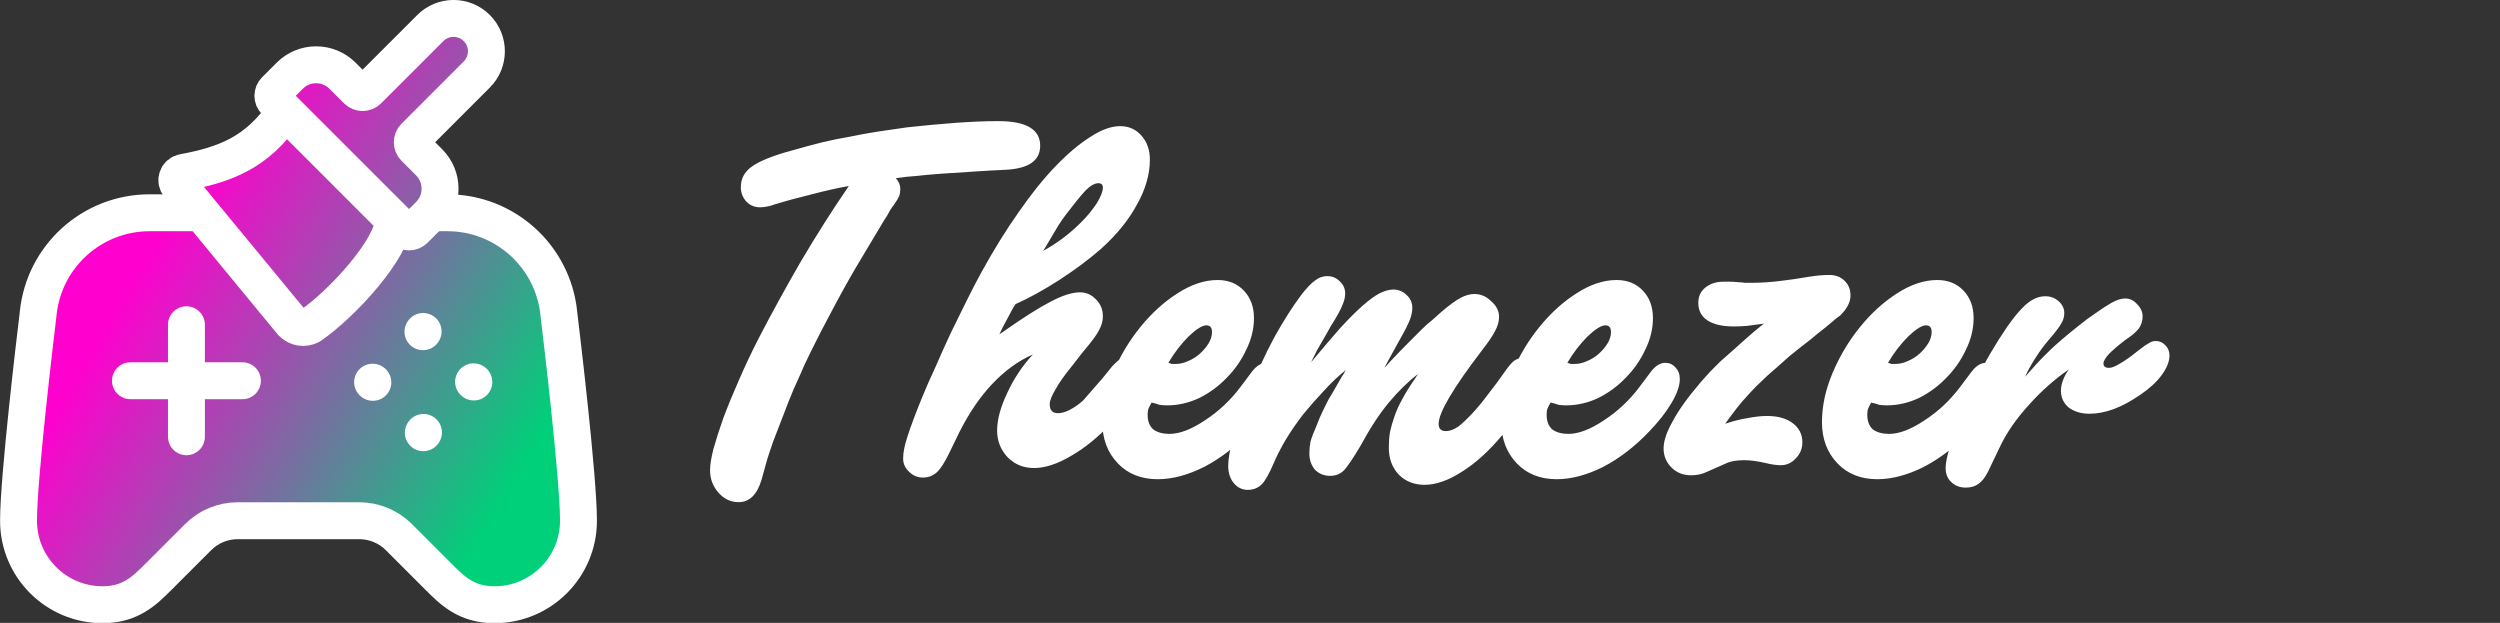
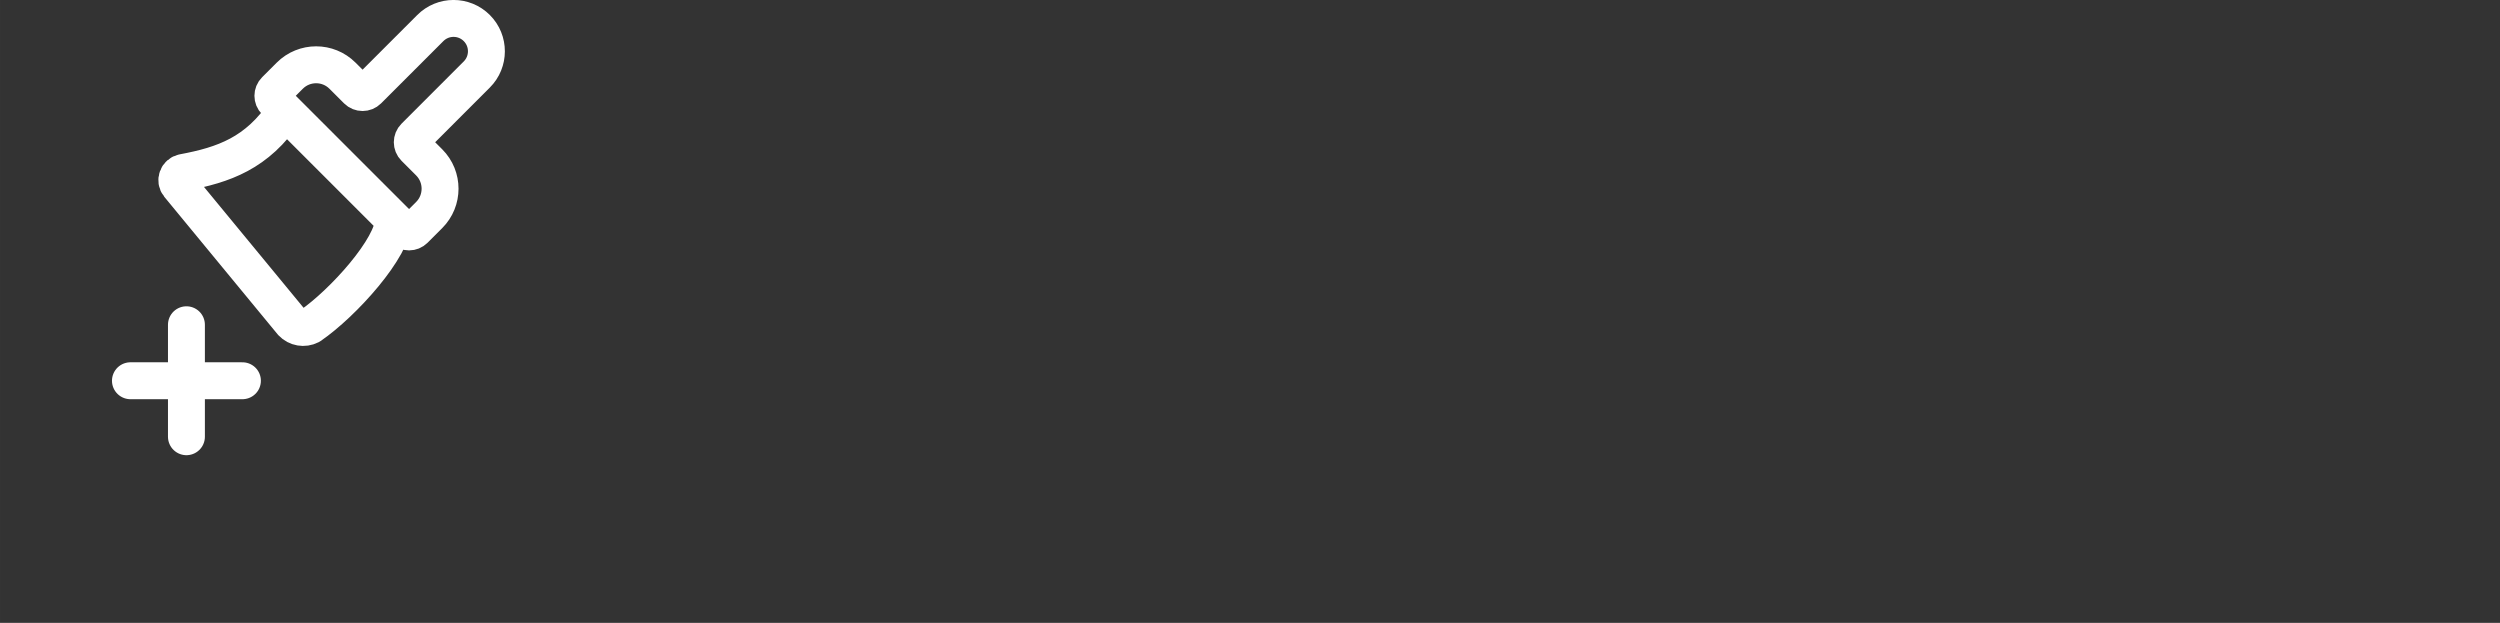
<svg xmlns="http://www.w3.org/2000/svg" xmlns:xlink="http://www.w3.org/1999/xlink" width="2915.456" height="726.386" viewBox="0 0 771.381 192.19" version="1.1" id="svg1" xml:space="preserve">
  <rect x="0" y="0" width="771.381" height="192.19" fill="#333333" stroke="none" />
  <defs id="defs1">
    <linearGradient id="linearGradient6">
      <stop style="stop-color:#ff00ce;stop-opacity:1;" offset="0" id="stop6" />
      <stop style="stop-color:#00d079;stop-opacity:1;" offset="1" id="stop7" />
    </linearGradient>
    <linearGradient id="linearGradient4">
      <stop style="stop-color:#ff00ce;stop-opacity:1;" offset="0" id="stop4" />
      <stop style="stop-color:#00d079;stop-opacity:1;" offset="1" id="stop5" />
    </linearGradient>
    <linearGradient xlink:href="#linearGradient4" id="linearGradient5" x1="88.871" y1="146.279" x2="189.621" y2="206.237" gradientUnits="userSpaceOnUse" />
    <linearGradient xlink:href="#linearGradient6" id="linearGradient7" x1="89.596" y1="157.812" x2="190.88" y2="217.078" gradientUnits="userSpaceOnUse" />
  </defs>
  <g id="layer1" style="stroke:#ffffff;stroke-opacity:1" transform="matrix(1.139,0,0,1.139,-62.195,-77.72)">
    <g id="g9" style="display:inline">
-       <path fill="none" stroke="#888888" stroke-linecap="round" stroke-linejoin="round" stroke-width="15.169" d="m 89.94,171.378 h 30.337 m -15.169,-15.169 v 30.337 m 53.09,-7.584 h 0.086 m 22.677,-15.169 h 0.086 m -5.233,-37.922 H 95.118 a 30.337,30.337 0 0 0 -30.17,27.228 l -0.129,1.152 c -0.615,5.112 -5.195,43.337 -5.195,55.047 a 22.753,22.753 0 0 0 22.753,22.753 c 7.584,0 11.377,-3.792 15.169,-7.584 l 10.724,-10.724 a 15.169,15.169 0 0 1 10.724,-4.444 h 32.946 a 15.169,15.169 0 0 1 10.724,4.444 l 10.724,10.724 c 3.792,3.792 7.584,7.584 15.169,7.584 a 22.753,22.753 0 0 0 22.753,-22.753 c 0,-11.718 -4.581,-49.935 -5.195,-55.047 q -0.086,-0.57 -0.129,-1.146 a 30.337,30.337 0 0 0 -30.17,-27.235" id="path1-8" style="display:inline;fill:url(#linearGradient5);fill-rule:nonzero;stroke:none;stroke-width:10;stroke-dasharray:none;stroke-opacity:1" transform="translate(-1.1449433e-6)" />
      <path fill="none" stroke="#888888" stroke-linecap="round" stroke-linejoin="round" stroke-width="15.169" d="M 89.94,171.378 H 120.278 M 105.109,156.209 V 186.546" id="path1-8-8" style="display:inline;fill:none;fill-rule:nonzero;stroke:#ffffff;stroke-width:10;stroke-dasharray:none;stroke-opacity:1" />
-       <path fill="none" stroke="#888888" stroke-linecap="round" stroke-linejoin="round" stroke-width="15.169" d="m 155.54,171.766 0.072,0.047 m 27.282,-0.142 0.072,0.047 m -13.736,-13.689 -0.047,0.072 m 0.142,27.282 -0.047,0.072" id="path1-8-9-6" style="display:inline;fill:none;fill-rule:nonzero;stroke:#ffffff;stroke-width:10;stroke-dasharray:none;stroke-opacity:1" />
-       <path fill="none" stroke="#888888" stroke-linecap="round" stroke-linejoin="round" stroke-width="15.169" d="M 175.815,125.871 H 95.118 c -15.548,0.004 -28.577,11.761 -30.17,27.228 l -0.129,1.152 c -0.615,5.112 -5.195,43.337 -5.195,55.047 3.8e-5,12.566 10.187,22.753 22.753,22.753 7.584,0 11.377,-3.792 15.169,-7.584 l 10.724,-10.724 c 2.844,-2.845 6.701,-4.444 10.724,-4.444 h 32.946 c 4.023,8.6e-4 7.88,1.6 10.724,4.444 l 10.724,10.724 c 3.792,3.792 7.584,7.584 15.169,7.584 12.566,-5e-5 22.753,-10.187 22.753,-22.753 0,-11.718 -4.581,-49.935 -5.195,-55.047 -0.057,-0.38 -0.1,-0.762 -0.129,-1.146 -1.59,-15.469 -14.62,-27.231 -30.17,-27.235" id="path1-8-9" style="display:inline;fill:none;fill-rule:nonzero;stroke:#ffffff;stroke-width:10;stroke-dasharray:none;stroke-opacity:1" />
    </g>
    <g id="layer3" transform="translate(53.565,69.061)">
-       <path fill="none" stroke="#888888" stroke-linecap="round" stroke-linejoin="round" stroke-width="6.865" d="m 156.479,148.555 -44.779,-12.214 M 172.219,84.511 a 8.9,8.9 0 1 1 12.587,12.587 L 167.959,113.948 a 2.096,2.096 0 0 0 0,2.964 l 3.958,3.958 a 10.105,10.105 0 0 1 0,14.289 l -3.958,3.958 a 2.096,2.096 0 0 1 -2.964,0 l -34.796,-34.791 a 2.096,2.096 0 0 1 0,-2.964 l 3.958,-3.958 a 10.105,10.105 0 0 1 14.289,0 l 3.958,3.958 a 2.096,2.096 0 0 0 2.964,0 z m -39.311,22.548 c -7.564,11.362 -16.645,14.507 -27.601,16.553 a 2.126,2.126 0 0 0 -1.266,3.434 l 30.691,37.244 a 4.193,4.193 0 0 0 4.968,0.856 c 8.868,-6.075 22.557,-21.224 22.557,-28.737" id="path1-07" style="display:inline;fill:url(#linearGradient7);stroke:none;stroke-width:10;stroke-dasharray:none;stroke-opacity:1" transform="translate(-54.623,-77.721)" />
      <path fill="none" stroke="#888888" stroke-linecap="round" stroke-linejoin="round" stroke-width="6.865" d="m 172.219,84.511 c 3.473,-3.492 9.122,-3.5 12.604,-0.018 3.483,3.483 3.475,9.131 -0.017,12.604 L 167.959,113.948 c -0.818,0.819 -0.818,2.146 0,2.964 l 3.958,3.958 c 3.945,3.946 3.945,10.343 0,14.289 l -3.958,3.958 c -0.819,0.818 -2.146,0.818 -2.964,0 l -34.796,-34.791 c -0.818,-0.819 -0.818,-2.146 0,-2.964 l 3.958,-3.958 c 3.946,-3.945 10.343,-3.945 14.289,0 l 3.958,3.958 c 0.819,0.818 2.146,0.818 2.964,0 z m -39.311,22.548 c -7.564,11.362 -16.645,14.507 -27.601,16.553 -1.591,0.29 -2.288,2.18 -1.266,3.434 l 30.691,37.244 c 1.281,1.36 3.307,1.709 4.968,0.856 8.868,-6.075 22.557,-21.224 22.557,-28.737" id="path1-07-7" style="stroke:#ffffff;stroke-width:10;stroke-dasharray:none;stroke-opacity:1" transform="translate(-54.623,-77.721)" />
    </g>
  </g>
  <g id="layer6" style="stroke:#ffffff;stroke-opacity:1" transform="matrix(1.139,0,0,1.139,-62.195,-77.72)">
-     <path style="font-size:101.649px;font-family:'Freestyle Script Bold';-inkscape-font-specification:'Freestyle Script Bold, ';text-align:center;letter-spacing:0.817px;text-anchor:middle;fill:#ffffff;stroke:none;stroke-width:153.452;stroke-linecap:round;stroke-linejoin:round;paint-order:markers stroke fill" d="m 297.282,116.504 q 1.213,1.364 1.213,2.88 0,1.061 -0.303,1.971 -0.303,0.758 -1.364,2.274 -0.303,0.303 -1.061,1.516 -0.606,1.213 -1.819,3.032 l -7.427,12.429 q -3.638,6.215 -7.276,13.187 -3.638,6.821 -6.669,13.187 -1.364,3.183 -3.032,6.821 -1.516,3.638 -2.88,7.276 -1.364,3.486 -2.577,6.669 -1.061,3.032 -1.667,5.002 l -1.516,5.457 q -1.819,6.063 -6.215,6.063 -3.183,0 -5.457,-2.577 -2.274,-2.577 -2.274,-6.063 0,-2.122 0.909,-5.76 1.061,-3.789 2.728,-8.488 1.819,-4.85 4.244,-10.307 2.425,-5.608 5.305,-11.217 4.85,-9.398 11.217,-20.463 6.518,-11.065 13.187,-20.766 -4.396,0.758 -10.156,2.274 -5.608,1.364 -10.004,2.728 -1.213,0.455 -2.274,0.606 -0.909,0.152 -1.667,0.152 -2.122,0 -3.638,-1.516 -1.516,-1.667 -1.516,-3.941 0,-3.486 3.032,-5.608 3.183,-2.274 11.065,-4.396 4.244,-1.213 7.882,-2.122 3.789,-0.909 7.427,-1.516 3.638,-0.758 7.427,-1.364 3.941,-0.606 8.337,-1.213 6.973,-0.758 13.187,-1.213 6.366,-0.455 11.368,-0.455 11.368,0 11.368,6.669 0,6.063 -9.398,6.518 -3.638,0.152 -8.185,0.455 -4.547,0.303 -9.246,0.606 -4.093,0.303 -6.669,0.606 -2.577,0.152 -5.608,0.606 z m 39.87,19.705 q 5.608,-3.032 10.307,-7.73 2.577,-2.577 4.244,-5.154 1.667,-2.728 1.667,-4.244 0,-1.213 -1.213,-1.213 -1.516,0 -3.486,1.971 -1.819,1.97 -4.244,5.154 -2.425,3.032 -3.789,5.457 l -2.88,4.85 z m -10.914,21.979 q 8.185,-5.76 12.884,-8.185 4.85,-2.577 8.034,-2.577 2.577,0 4.396,1.971 1.819,1.819 1.819,4.547 0,1.819 -1.061,3.789 -0.909,1.819 -4.396,5.912 l -3.183,4.093 q -2.728,3.335 -4.244,6.063 -1.516,2.577 -1.516,3.941 0,2.425 2.274,2.425 1.364,0 3.183,-0.909 1.97,-1.061 3.638,-2.577 1.213,-1.364 3.032,-3.486 1.97,-2.122 4.699,-5.608 1.516,-1.667 2.577,-2.274 1.061,-0.758 2.274,-0.758 1.516,0 2.425,1.213 1.061,1.061 1.061,2.88 0,2.577 -2.274,6.366 -2.274,3.638 -6.366,8.034 -5.305,5.608 -10.914,8.791 -5.457,3.183 -9.852,3.183 -4.244,0 -7.124,-2.88 -2.88,-3.032 -2.88,-7.276 0,-4.396 2.728,-10.156 2.728,-5.911 6.973,-10.459 -5.912,2.577 -11.065,8.034 -5.002,5.305 -8.943,13.187 l -2.577,5.305 q -1.819,3.789 -3.335,5.305 -1.667,1.516 -3.789,1.516 -2.274,0 -3.789,-1.516 -1.667,-1.516 -1.667,-3.638 0,-2.425 1.213,-6.063 1.213,-3.789 3.789,-10.156 1.667,-4.093 3.789,-8.64 1.97,-4.547 4.093,-9.095 2.274,-4.699 4.396,-8.943 2.122,-4.244 3.941,-7.579 5.002,-9.095 10.156,-16.37 5.154,-7.427 10.004,-12.429 5.002,-5.154 9.398,-7.882 4.396,-2.88 8.034,-2.88 3.486,0 5.76,2.577 2.274,2.577 2.274,6.518 0,5.911 -3.486,12.126 -3.335,6.215 -9.701,11.975 -4.85,4.244 -11.368,8.488 -6.366,4.093 -11.823,6.518 l -0.606,0.909 q -1.667,3.032 -2.274,4.244 -0.606,1.061 -1.516,3.032 z m 44.872,8.337 q 0.606,0.152 0.909,0.303 0.455,0 1.061,0 1.667,0 3.335,-0.758 1.819,-0.758 3.183,-1.971 1.516,-1.364 2.425,-2.88 0.909,-1.516 0.909,-3.032 0,-1.819 -1.516,-1.819 -1.667,0 -4.85,3.032 -3.032,3.032 -5.457,7.124 z m -4.547,10.762 q -0.606,1.061 -0.909,1.819 -0.152,0.606 -0.152,1.516 0,2.577 1.516,3.941 1.667,1.213 4.396,1.213 4.093,0 9.549,-3.638 5.608,-3.638 9.701,-9.095 l 3.183,-4.244 q 1.819,-2.274 3.789,-2.274 1.667,0 2.728,1.213 1.213,1.213 1.213,3.183 0,2.728 -2.274,6.518 -2.122,3.638 -6.063,7.73 -5.76,6.063 -12.429,9.549 -6.669,3.335 -12.581,3.335 -6.669,0 -10.762,-4.244 -4.244,-4.396 -4.244,-11.217 0,-6.518 2.88,-13.339 2.88,-6.821 7.427,-12.429 4.547,-5.608 10.004,-9.095 5.608,-3.638 10.914,-3.638 4.396,0 7.124,2.88 2.728,2.88 2.728,7.427 0,4.396 -2.122,8.64 -1.971,4.244 -5.305,7.579 -3.183,3.335 -7.427,5.457 -4.244,1.97 -8.64,1.97 -1.213,0 -2.122,-0.152 -0.758,-0.303 -2.122,-0.606 z m 64.88,-11.368 q 2.728,-2.88 4.699,-4.85 1.97,-1.97 3.486,-3.486 1.516,-1.516 2.88,-2.577 1.364,-1.213 2.728,-2.425 3.032,-2.577 5.002,-3.638 1.97,-1.061 3.789,-1.061 2.577,0 4.547,1.97 2.122,1.819 2.122,4.244 0,1.819 -1.061,3.789 -0.909,1.819 -3.486,5.154 -11.823,15.461 -11.823,20.008 0,1.971 1.97,1.971 1.516,0 3.335,-1.213 1.819,-1.364 4.699,-4.547 1.516,-1.667 3.638,-4.547 2.274,-2.88 3.941,-5.305 1.667,-2.425 2.728,-3.335 1.213,-0.909 2.728,-0.909 1.516,0 2.577,1.061 1.061,1.061 1.061,2.577 0,2.88 -2.728,7.73 -2.577,4.699 -6.821,9.701 -5.305,6.366 -10.914,9.852 -5.457,3.486 -10.004,3.486 -4.244,0 -6.973,-2.728 -2.728,-2.88 -2.728,-7.276 0,-2.274 0.303,-4.244 0.455,-2.122 1.213,-4.244 0.758,-2.274 2.122,-4.699 1.364,-2.577 3.486,-5.608 0.152,-0.303 0.758,-1.213 -3.941,3.032 -7.882,7.73 -3.789,4.547 -7.73,11.823 -2.88,4.85 -4.396,6.518 -1.516,1.516 -3.789,1.516 -2.425,0 -4.093,-1.667 -1.516,-1.819 -1.516,-4.396 0,-1.667 0.303,-3.183 0.455,-1.667 1.667,-4.396 0.758,-2.122 1.97,-4.547 1.213,-2.577 2.122,-3.941 l 2.88,-5.002 q 0.303,-0.303 0.909,-1.516 -3.032,2.425 -5.911,5.608 -2.88,3.032 -5.608,6.366 -2.577,3.335 -4.699,6.821 -1.97,3.335 -3.335,6.518 -1.819,4.244 -3.183,5.608 -1.516,1.516 -3.789,1.516 -2.274,0 -3.789,-1.819 -1.516,-1.819 -1.516,-4.699 0,-5.76 5.608,-19.857 3.183,-8.034 6.821,-14.854 3.789,-6.821 7.427,-11.671 2.122,-2.728 3.638,-3.789 1.516,-1.213 3.335,-1.213 1.97,0 3.335,1.364 1.516,1.364 1.516,3.335 0,1.516 -0.758,3.183 -0.606,1.667 -3.183,5.76 -0.455,0.758 -1.364,2.425 -0.909,1.516 -2.274,3.941 l -1.667,3.335 q 4.547,-5.457 7.882,-9.246 3.486,-3.789 6.063,-6.063 2.577,-2.274 4.547,-3.335 2.122,-1.061 3.789,-1.061 2.122,0 3.638,1.516 1.516,1.364 1.516,3.486 0,1.364 -0.606,3.032 -0.606,1.667 -2.577,5.154 l -3.183,5.76 -1.213,2.274 z m 47.752,0.606 q 0.606,0.152 0.909,0.303 0.455,0 1.061,0 1.667,0 3.335,-0.758 1.819,-0.758 3.183,-1.971 1.516,-1.364 2.425,-2.88 0.909,-1.516 0.909,-3.032 0,-1.819 -1.516,-1.819 -1.667,0 -4.85,3.032 -3.032,3.032 -5.457,7.124 z m -4.547,10.762 q -0.606,1.061 -0.909,1.819 -0.152,0.606 -0.152,1.516 0,2.577 1.516,3.941 1.667,1.213 4.396,1.213 4.093,0 9.549,-3.638 5.608,-3.638 9.701,-9.095 l 3.183,-4.244 q 1.819,-2.274 3.789,-2.274 1.667,0 2.728,1.213 1.213,1.213 1.213,3.183 0,2.728 -2.274,6.518 -2.122,3.638 -6.063,7.73 -5.76,6.063 -12.429,9.549 -6.669,3.335 -12.581,3.335 -6.669,0 -10.762,-4.244 -4.244,-4.396 -4.244,-11.217 0,-6.518 2.88,-13.339 2.88,-6.821 7.427,-12.429 4.547,-5.608 10.004,-9.095 5.608,-3.638 10.913,-3.638 4.396,0 7.124,2.88 2.728,2.88 2.728,7.427 0,4.396 -2.122,8.64 -1.97,4.244 -5.305,7.579 -3.183,3.335 -7.427,5.457 -4.244,1.97 -8.64,1.97 -1.213,0 -2.122,-0.152 -0.758,-0.303 -2.122,-0.606 z m 47.297,5.76 q 3.032,-1.061 5.911,-1.516 3.032,-0.606 5.457,-0.606 4.396,0 6.973,1.971 2.577,1.97 2.577,5.154 0,2.577 -1.819,4.396 -1.667,1.819 -4.093,1.819 -0.606,0 -1.819,-0.152 -1.061,-0.152 -2.274,-0.455 -3.335,-0.758 -5.76,-0.758 -3.183,0 -5.002,0.909 l -5.154,2.274 q -1.819,0.909 -4.244,0.909 -3.183,0 -5.305,-2.122 -2.122,-2.122 -2.122,-5.154 0,-3.032 2.425,-7.276 2.274,-4.396 7.579,-10.61 1.364,-1.516 2.577,-2.88 1.364,-1.364 2.88,-2.88 1.667,-1.516 3.789,-3.335 2.122,-1.971 5.305,-4.699 l 2.577,-2.122 q -2.577,0.303 -4.547,0.606 -1.819,0.152 -3.638,0.152 -4.547,0 -7.124,-1.667 -2.425,-1.667 -2.425,-4.699 0,-2.577 1.819,-4.093 1.97,-1.667 5.002,-1.667 0.606,0 1.667,0 1.061,0 2.577,0.152 0.758,0 1.516,0.152 0.758,0 1.516,0 3.941,0 7.73,-0.455 3.941,-0.455 8.337,-1.213 2.88,-0.455 5.305,-0.455 2.577,0 4.093,1.516 1.667,1.516 1.667,4.093 0,2.577 -2.728,5.305 -0.303,0.303 -0.606,0.455 -0.152,0.152 -0.606,0.455 -0.303,0.303 -1.061,0.909 -0.606,0.455 -1.819,1.516 -1.213,0.909 -2.122,1.667 -0.909,0.758 -1.819,1.516 -3.335,2.577 -5.76,4.547 -2.274,1.97 -4.093,3.638 -1.819,1.516 -3.335,3.032 -1.516,1.364 -3.183,3.183 -2.274,2.425 -3.789,4.396 -1.516,1.97 -3.032,4.093 z m 44.114,-16.522 q 0.606,0.152 0.909,0.303 0.455,0 1.061,0 1.667,0 3.335,-0.758 1.819,-0.758 3.183,-1.971 1.516,-1.364 2.425,-2.88 0.909,-1.516 0.909,-3.032 0,-1.819 -1.516,-1.819 -1.667,0 -4.85,3.032 -3.032,3.032 -5.457,7.124 z m -4.547,10.762 q -0.606,1.061 -0.909,1.819 -0.152,0.606 -0.152,1.516 0,2.577 1.516,3.941 1.667,1.213 4.396,1.213 4.093,0 9.549,-3.638 5.608,-3.638 9.701,-9.095 l 3.183,-4.244 q 1.819,-2.274 3.789,-2.274 1.667,0 2.728,1.213 1.213,1.213 1.213,3.183 0,2.728 -2.274,6.518 -2.122,3.638 -6.063,7.73 -5.76,6.063 -12.429,9.549 -6.669,3.335 -12.581,3.335 -6.669,0 -10.762,-4.244 -4.244,-4.396 -4.244,-11.217 0,-6.518 2.88,-13.339 2.88,-6.821 7.427,-12.429 4.547,-5.608 10.004,-9.095 5.608,-3.638 10.914,-3.638 4.396,0 7.124,2.88 2.728,2.88 2.728,7.427 0,4.396 -2.122,8.64 -1.97,4.244 -5.305,7.579 -3.183,3.335 -7.427,5.457 -4.244,1.97 -8.64,1.97 -1.213,0 -2.122,-0.152 -0.758,-0.303 -2.122,-0.606 z m 53.512,-8.943 q -5.76,3.941 -10.762,9.549 -5.002,5.457 -7.73,11.065 l -3.335,6.973 q -1.213,2.425 -2.577,3.335 -1.364,1.061 -3.486,1.061 -2.425,0 -3.941,-1.516 -1.516,-1.364 -1.516,-3.789 0,-1.97 1.061,-5.457 0.909,-3.638 2.577,-7.882 1.667,-4.396 3.941,-8.943 2.122,-4.699 4.547,-8.791 2.122,-3.638 4.396,-6.973 2.425,-3.486 4.244,-5.305 3.032,-3.183 6.215,-3.183 2.122,0 3.638,1.364 1.516,1.364 1.516,3.183 0,1.516 -0.758,2.728 -0.606,1.213 -3.183,4.244 -2.122,2.425 -3.941,5.305 -1.819,2.88 -2.728,5.002 l 1.061,-1.213 q 4.093,-4.699 7.73,-7.882 3.638,-3.183 8.185,-6.669 4.244,-3.032 6.366,-4.244 2.122,-1.213 3.789,-1.213 1.819,0 3.183,1.516 1.516,1.516 1.516,3.335 0,1.819 -1.061,3.335 -1.061,1.364 -3.789,3.183 -2.577,1.97 -4.244,3.638 -1.516,1.667 -1.516,2.577 0,1.213 1.516,1.213 1.061,0 3.032,-1.213 2.122,-1.213 4.699,-3.335 2.122,-1.667 3.032,-2.122 0.909,-0.606 1.819,-0.606 1.667,0 2.728,1.213 1.061,1.061 1.061,2.728 0,2.425 -2.122,5.305 -1.971,2.728 -5.76,5.305 -7.427,5.154 -13.793,5.154 -3.335,0 -5.608,-1.667 -2.122,-1.819 -2.122,-4.547 0,-2.728 2.122,-5.76 z" id="text1" aria-label="Themezer" />
-   </g>
+     </g>
</svg>